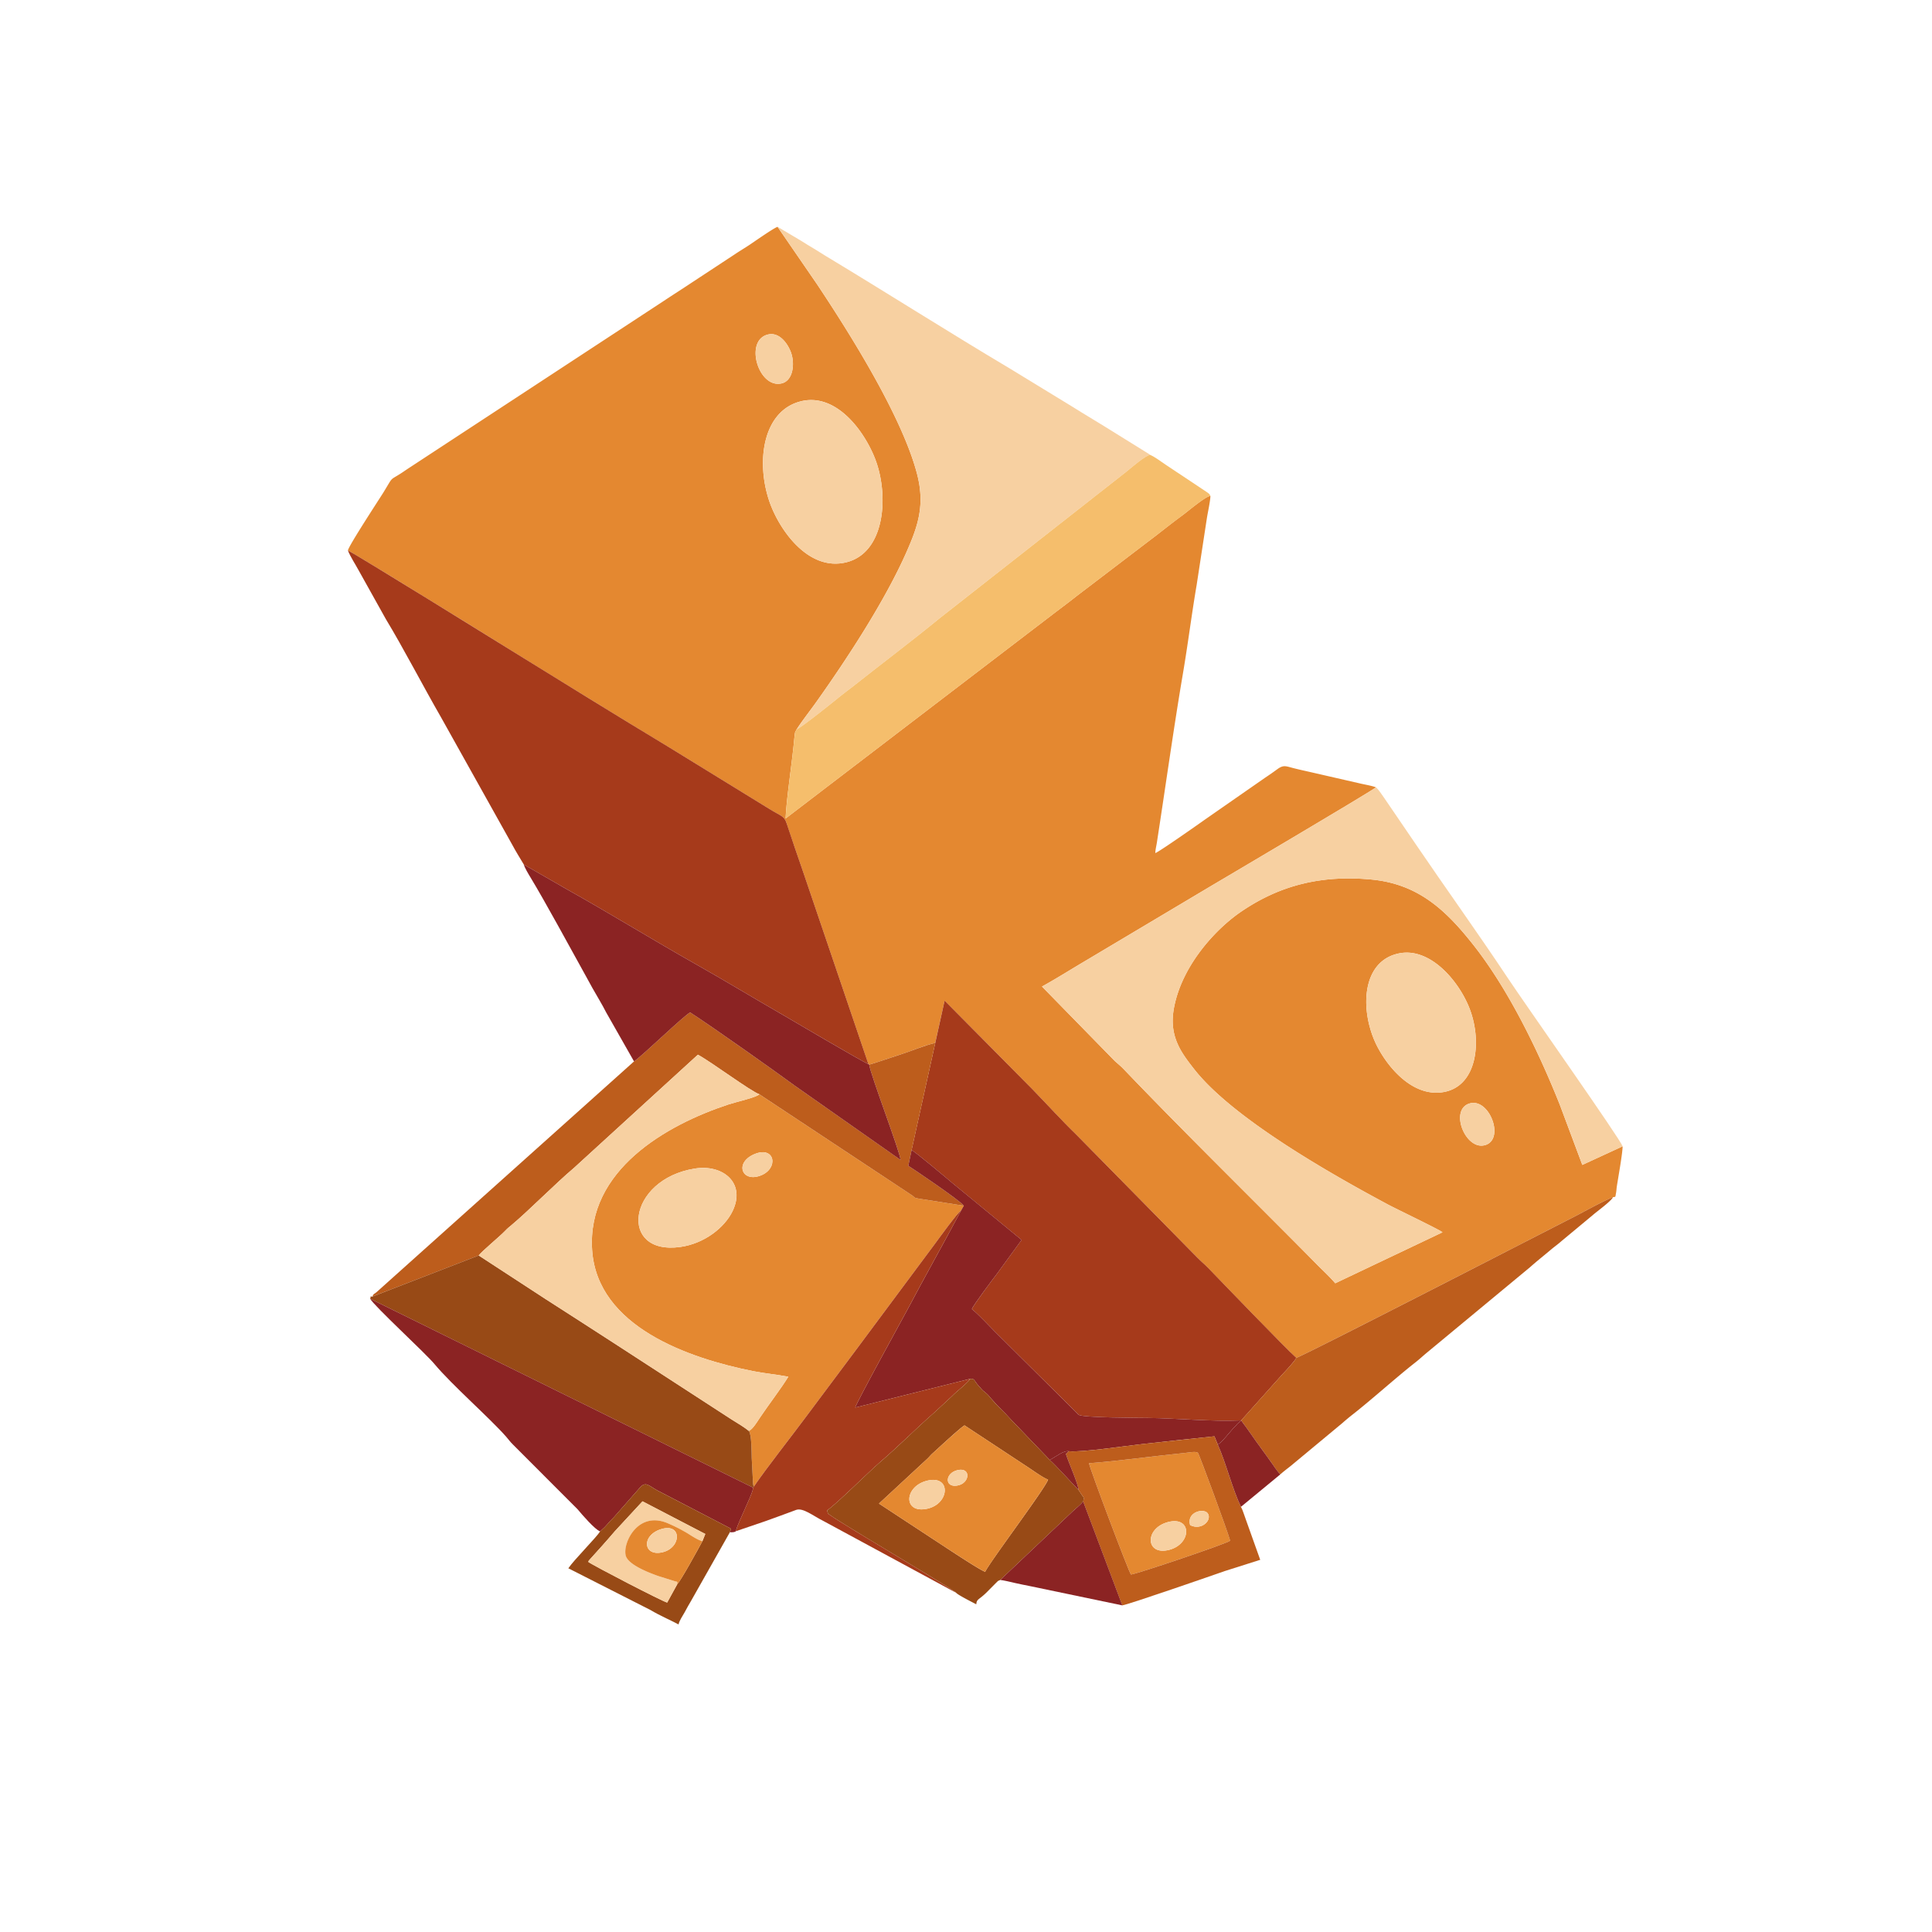
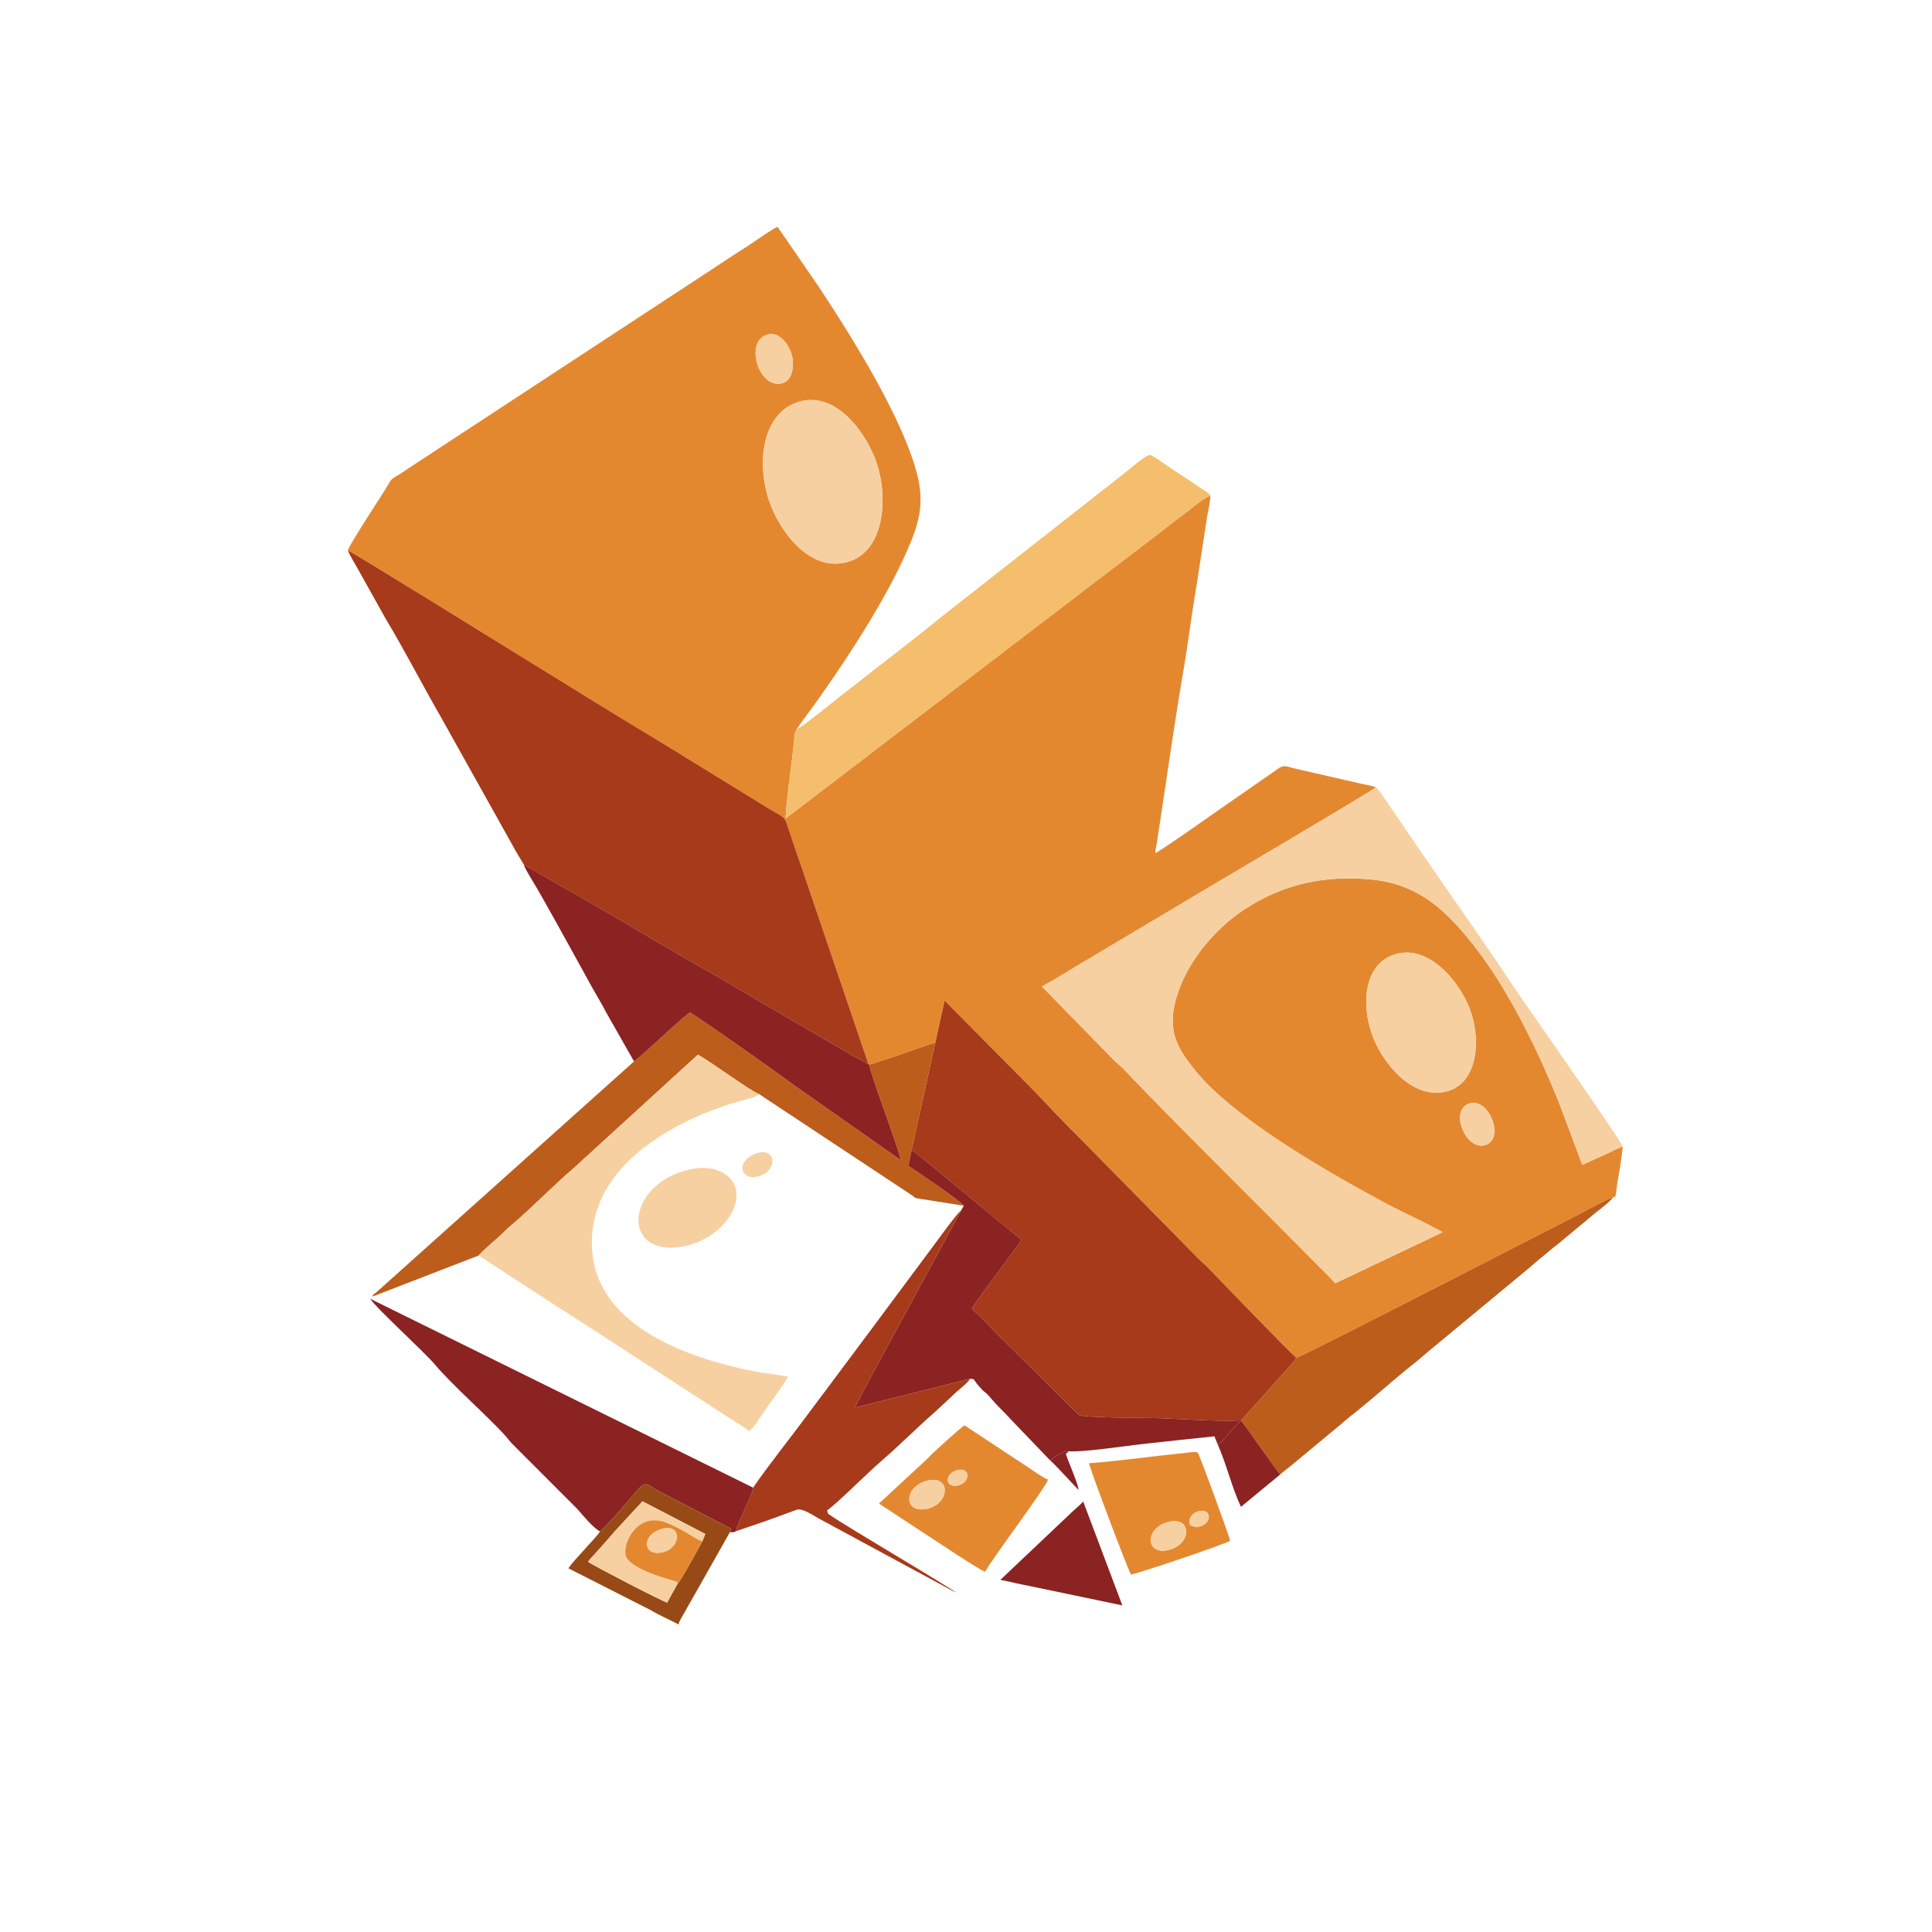
<svg xmlns="http://www.w3.org/2000/svg" data-bbox="12.605 8.219 46.185 50.637" viewBox="0 0 70 70" height="70mm" width="70mm" shape-rendering="geometricPrecision" text-rendering="geometricPrecision" image-rendering="optimizeQuality" fill-rule="evenodd" clip-rule="evenodd" data-type="color">
  <g>
    <path d="M53.218 39.99c.717-.258 1.305 1.234.628 1.487-.719.27-1.343-1.232-.628-1.488m-2.52-5.448c1.099-.216 2.117.95 2.523 1.939.487 1.186.323 2.854-.898 3.084-1.232.232-2.226-1.114-2.556-1.94-.496-1.24-.353-2.831.93-3.083m-21.688-20c1.374-.344 2.44 1.271 2.764 2.268.422 1.3.249 3.222-1.103 3.562-1.41.355-2.483-1.24-2.814-2.261-.472-1.458-.187-3.232 1.153-3.568m-1.194-2.42c.427-.11.737.344.848.66.143.41.067 1.005-.333 1.107-.844.215-1.375-1.544-.515-1.767m-15.21 7.824c.225.093 5.659 3.46 5.824 3.563 1.943 1.201 3.858 2.387 5.806 3.562l3.636 2.236c.425.267.537.243.63.526.19.58.395 1.169.594 1.747l2.368 6.973.029.022c.377-.112.772-.253 1.207-.393.336-.108.863-.33 1.186-.394l.34-1.534 3.182 3.213c.532.546 1.042 1.114 1.587 1.64l4.38 4.45c.134.14.275.253.41.394.381.396 2.799 2.908 3.182 3.245.213-.041 9.103-4.62 10.019-5.085.428-.218 1.006-.548 1.46-.738.103-.01.076.007.107-.148.013-.064.018-.17.029-.24.054-.348.209-1.204.209-1.451l-1.46.673-.819-2.19c-.797-1.998-1.892-4.228-3.16-5.821-.967-1.217-1.964-2.167-3.66-2.329-1.962-.187-3.44.291-4.717 1.16-.946.643-2.177 1.985-2.447 3.536-.175 1.008.292 1.6.73 2.162 1.383 1.779 4.94 3.799 7.048 4.926.275.148 1.862.907 1.959.997l-3.885 1.847c-.188-.224-.444-.458-.66-.677-2.295-2.326-4.75-4.725-6.988-7.063-.132-.137-.188-.178-.34-.313l-2.638-2.698c.504-.277 1.01-.598 1.518-.898l4.547-2.709c.21-.125 5.819-3.435 6.036-3.61-.14-.058-.439-.107-.593-.145l-1.812-.415c-.208-.047-.387-.086-.591-.138-.273-.07-.354-.125-.585.045a10 10 0 0 1-.43.3l-2.196 1.528c-.127.092-1.664 1.173-1.788 1.206.003-.13.04-.261.06-.4.306-1.978.608-4.145.938-6.088.183-1.072.317-2.153.5-3.225l.372-2.43c.038-.231.119-.586.127-.795-.157-.006-.835.57-1 .69-.34.25-.635.483-.955.732l-2.877 2.192c-.326.259-.625.478-.956.732l-9.604 7.34c.032-.749.232-1.996.31-2.853.039-.423.054-.263.065-.336.003-.02.012-.024.02-.033.197-.31.486-.673.723-1.007 1.12-1.575 2.495-3.678 3.27-5.443.41-.932.67-1.691.371-2.826-.546-2.074-2.414-5.048-3.62-6.859l-1.43-2.08c-.139.042-.845.538-1.017.653-.17.113-.333.208-.515.33l-1.551 1.02c-.354.237-.698.453-1.044.684l-9.275 6.081c-.098.065-.16.11-.254.17-.416.266-.262.093-.623.682-.114.186-1.272 1.95-1.289 2.107" fill="#e48830" data-color="1" />
    <path d="m18.98 31.325 1.563.898c1.542.864 3.11 1.831 4.663 2.709 1.05.593 2.049 1.2 3.105 1.808.283.162 2.941 1.736 3.153 1.813l-2.368-6.973c-.2-.578-.404-1.167-.594-1.747-.093-.283-.205-.26-.63-.526l-3.636-2.236c-1.948-1.175-3.863-2.36-5.806-3.562-.165-.103-5.599-3.47-5.824-3.563.097.24.263.487.384.711l.99 1.774c.643 1.062 1.353 2.437 2.003 3.565l2.587 4.63c.064.121.123.22.195.342z" fill="#a63a1b" data-color="2" />
    <path d="m33.886 37.788-.858 3.882c.137.063 1.285 1.029 1.48 1.196l2.506 2.059-.9 1.237c-.1.129-.846 1.117-.9 1.27.262.211.592.576.847.83.298.3.57.564.867.862l2.16 2.141c.183.103 2.214.106 2.504.11 1.078.014 2.326.137 3.378.089l1.495-1.671c.118-.123.451-.48.502-.597-.383-.337-2.8-2.85-3.181-3.245-.136-.141-.277-.254-.412-.394l-4.38-4.45c-.544-.526-1.054-1.094-1.586-1.64l-3.183-3.213z" fill="#a63a1b" data-color="2" />
-     <path d="M25.176 42.339c1.02-.163 1.857.524 1.366 1.543-.287.595-1.018 1.175-1.893 1.298-2.245.314-1.94-2.447.527-2.841m2.186-.534c.72-.282.861.539.19.79-.689.257-.953-.49-.19-.79m-.23 10.04c.103.127.098.778.104.985l.048.917c.023.128-.009.042.037.103.473-.69 1.314-1.754 1.86-2.488.633-.85 1.238-1.652 1.872-2.505l2.801-3.764c.134-.18.848-1.172.967-1.231l.1-.177-1.616-.254c-.207-.04-.122-.019-.247-.113l-5.522-3.654c-.003-.012-.014-.012-.022-.017-.102.114-.836.276-1.119.369-2.258.744-5.134 2.384-4.941 5.275.185 2.786 3.514 3.923 5.818 4.385.424.085.868.122 1.29.206-.248.407-.72 1.022-1.028 1.482-.096.143-.26.423-.402.48" fill="#e48830" data-color="1" />
    <path d="M58.79 41.534c-.058-.227-3.511-5.121-4.169-6.111-1.062-1.6-2.26-3.267-3.348-4.868l-1.12-1.643c-.074-.104-.209-.314-.298-.384-.217.174-5.825 3.484-6.036 3.609l-4.547 2.709c-.507.3-1.014.62-1.518.898l2.638 2.698c.152.135.208.176.34.313 2.238 2.338 4.693 4.737 6.988 7.063.216.22.472.453.66.677l3.885-1.847c-.097-.09-1.684-.85-1.96-.997-2.106-1.127-5.664-3.147-7.048-4.926-.437-.562-.904-1.154-.729-2.162.27-1.551 1.5-2.893 2.447-3.537 1.276-.868 2.755-1.346 4.717-1.159 1.696.162 2.693 1.112 3.66 2.329 1.268 1.593 2.363 3.823 3.16 5.82l.82 2.19z" fill="#f7d0a1" data-color="3" />
-     <path d="M28.86 26.434c.195-.087 1.438-1.087 1.613-1.231.137-.113.267-.203.39-.301.987-.781 2.246-1.73 3.18-2.502l6.776-5.317c.152-.124.689-.586.85-.602-.007-.007-.018-.027-.021-.02l-1.638-1.017c-.287-.174-.55-.337-.835-.509-.139-.083-.285-.18-.427-.264l-2.121-1.295c-2.226-1.324-4.509-2.776-6.743-4.122-.133-.08-.253-.161-.402-.25-.161-.098-.274-.161-.429-.263l-.879-.522 1.43 2.08c1.206 1.81 3.074 4.785 3.62 6.859.3 1.135.038 1.894-.37 2.826-.776 1.765-2.15 3.868-3.27 5.443-.238.334-.527.698-.723 1.007" fill="#f7d0a1" data-color="3" />
    <path d="M28.86 26.434c-.008.01-.017.013-.02.033-.011.073-.026-.087-.065.336-.078.857-.278 2.104-.31 2.853l9.604-7.34c.33-.254.63-.473.956-.732l2.877-2.192c.32-.25.615-.482.956-.732.164-.12.842-.696.999-.69-.07-.111.005-.03-.108-.124l-1.52-1.012c-.172-.115-.393-.285-.56-.353-.161.015-.698.478-.85.602L34.044 22.4c-.935.771-2.194 1.72-3.18 2.502-.124.098-.254.188-.39.3-.176.145-1.419 1.145-1.615 1.231z" fill="#f5be6c" data-color="4" />
    <path d="m22.972 38.457-9.32 8.352c-.135.118-.085.02-.163.17l3.855-1.49c.09-.136.774-.698.96-.897.08-.085.15-.14.244-.218.61-.51 1.63-1.542 2.244-2.055l4.493-4.105c.465.245 1.932 1.34 2.229 1.433.008.005.02.005.023.017l5.52 3.654c.126.094.04.074.248.113l1.615.254c-.124-.187-1.971-1.428-2.011-1.445l.12-.57.857-3.882c-.323.064-.85.286-1.186.394-.435.14-.83.281-1.207.393.044.356 1.133 3.2 1.135 3.45l-3.815-2.677c-.806-.591-2.92-2.087-3.806-2.666-.202.088-1.662 1.507-2.035 1.775" fill="#bd5d1c" data-color="5" />
-     <path d="M13.49 46.979c-.084.024-.023-.11-.078.077l13.88 6.847.029-.053c-.046-.061-.014.025-.037-.103l-.048-.918c-.006-.207-.001-.858-.104-.985-.181-.146-.417-.282-.617-.408l-4.283-2.78c-.824-.528-1.634-1.06-2.453-1.58l-2.435-1.588z" fill="#984a16" data-color="6" />
    <path d="m34.92 43.685-.1.177c-.64 1.204-1.292 2.359-1.918 3.543-.165.313-1.853 3.37-1.916 3.594l4.167-1.042c.158-.005.138.048.235.17.058.073.097.117.16.186.079.089.078.077.18.163.082.07.117.12.185.2.354.406.42.423.709.75l1.412 1.471c.211-.109.5-.35.693-.316.45.05 2.102-.2 2.669-.26.864-.095 1.742-.192 2.605-.28l.12.297c.14-.056.484-.52.626-.653.102-.095.008-.004.087-.099l.136-.12v-.002c-1.053.048-2.3-.075-3.378-.09-.29-.003-2.32-.006-2.505-.109l-2.16-2.141c-.297-.298-.568-.563-.866-.861-.255-.255-.585-.62-.848-.832.055-.152.801-1.14.902-1.27l.9-1.236-2.506-2.06c-.196-.166-1.344-1.132-1.48-1.195l-.12.57c.04.017 1.887 1.258 2.011 1.445" fill="#8b2323" data-color="7" />
    <path d="m17.344 45.488 2.435 1.588c.819.52 1.629 1.052 2.453 1.58l4.283 2.78c.2.126.436.262.617.408.141-.057.306-.337.402-.48.307-.46.78-1.075 1.027-1.482-.421-.084-.865-.12-1.289-.206-2.304-.462-5.633-1.6-5.818-4.385-.193-2.89 2.683-4.53 4.941-5.275.283-.093 1.017-.255 1.119-.37-.297-.092-1.764-1.187-2.229-1.432l-4.493 4.104c-.615.514-1.634 1.545-2.244 2.056-.093.077-.164.133-.243.218-.187.199-.872.76-.96.896" fill="#f7d0a1" data-color="3" />
    <path d="M22.972 38.457c.373-.268 1.833-1.687 2.035-1.775.886.578 3 2.075 3.806 2.666l3.815 2.678c-.002-.25-1.091-3.095-1.135-3.451l-.03-.022c-.21-.077-2.87-1.65-3.152-1.813-1.056-.608-2.054-1.215-3.105-1.808-1.553-.878-3.12-1.845-4.663-2.709l-1.564-.899c.03.118.17.348.238.46.56.926 1.44 2.555 2.001 3.565.092.166.153.282.245.446.169.303.342.576.498.884z" fill="#8b2323" data-color="7" />
    <path d="M21.743 55.487c.31-.276.23-.256.495-.51l.936-1.065c.217-.258.329-.084.627.08l2.687 1.396-.043.129c.03 0 .1.003.131-.004.073-.015.044-.01.088-.035.042-.202.23-.577.308-.765.089-.217.28-.592.32-.81l-13.88-6.847c.144.267 1.986 1.954 2.331 2.368.637.762 1.987 1.94 2.593 2.628.102.115.133.173.25.288l2.34 2.343c.165.198.622.729.817.804" fill="#8b2323" data-color="7" />
    <path d="M46.967 49.196c-.05.116-.384.474-.502.597l-1.495 1.67v.004c.255.333.452.641.698.971.133.179.226.32.354.491.12.163.228.352.368.489.13-.116.23-.189.368-.298l1.888-1.568a8 8 0 0 1 .377-.313c.7-.55 1.545-1.316 2.265-1.881.136-.107.243-.207.374-.318l3.779-3.131c.25-.223.493-.413.751-.631.136-.115.25-.191.382-.31l1.132-.94c.163-.145.643-.482.74-.655-.454.19-1.032.52-1.46.738-.916.465-9.806 5.044-10.019 5.085" fill="#bd5d1c" data-color="5" />
    <path d="m27.32 53.85-.029.053c-.038.218-.23.593-.32.81-.077.188-.265.563-.307.765l1.083-.369c.378-.132.73-.268 1.098-.402.248-.09.623.22.986.4l4.812 2.603c-.122-.142-3.946-2.38-4.534-2.793-.156-.11-.083-.02-.142-.196.28-.17 1.503-1.388 1.932-1.757.667-.572 1.272-1.19 1.966-1.797l.638-.592c.192-.199.496-.407.65-.618l-4.167 1.042c.063-.224 1.751-3.281 1.916-3.594.626-1.184 1.277-2.339 1.919-3.543-.12.059-.833 1.05-.967 1.23l-2.801 3.765c-.634.853-1.24 1.655-1.872 2.505-.546.734-1.387 1.798-1.86 2.488" fill="#a63a1b" data-color="2" />
-     <path d="M33.596 52.856c.08-.074.11-.124.188-.193.177-.159 1.03-.955 1.164-1.018l2.263 1.492c.212.137.568.4.762.473-.087.298-2.134 3.011-2.278 3.339-.224-.074-1.632-1.02-1.95-1.225l-1.898-1.247zm1.047 4.854c.065.08.598.348.73.417.016-.204.093-.15.393-.451l.324-.327c.097-.09.032-.049.152-.105l2.628-2.488c.114-.107.297-.25.375-.358.028-.072-.007-.064.039-.11-.042-.073-.045-.06-.092-.133l-.114-.172c-.015-.003-.874-.95-1.044-1.086l-1.412-1.471c-.288-.327-.355-.344-.709-.75-.068-.08-.103-.13-.184-.2-.103-.086-.102-.074-.182-.163a4 4 0 0 1-.158-.185c-.098-.123-.078-.176-.235-.171-.155.211-.458.42-.65.618l-.639.592c-.694.608-1.3 1.225-1.966 1.798-.429.368-1.652 1.586-1.932 1.756.059.176-.014.086.142.196.588.412 4.412 2.652 4.534 2.793" fill="#984a16" data-color="6" />
    <path d="M29.01 14.543c-1.34.336-1.625 2.11-1.153 3.568.33 1.02 1.403 2.616 2.814 2.261 1.352-.34 1.525-2.262 1.103-3.562-.324-.997-1.39-2.611-2.764-2.267" fill="#f7d0a1" data-color="3" />
    <path d="M33.588 53.649c.882-.22.83.837.007 1.015-.879.19-.847-.805-.007-1.015m1.114-.385c.494-.107.443.493-.029.563-.46.07-.434-.462.029-.563m-2.855 1.213 1.898 1.247c.318.205 1.726 1.15 1.95 1.225.144-.328 2.19-3.041 2.278-3.34-.194-.072-.55-.335-.762-.472l-2.263-1.492c-.133.063-.987.86-1.164 1.018-.077.069-.108.12-.188.193z" fill="#e48830" data-color="1" />
    <path d="M50.698 34.542c-1.284.252-1.427 1.843-.931 3.083.33.826 1.324 2.172 2.556 1.94 1.22-.23 1.385-1.898.898-3.084-.406-.99-1.424-2.155-2.523-1.94" fill="#f7d0a1" data-color="3" />
    <path d="M42.31 55.15c.875-.238.882.777.066 1-.868.237-.925-.766-.066-1m.81.108c-.134-.476.484-.62.63-.437.189.238-.207.653-.63.437m-3.662-2.242c.038.233 1.436 3.93 1.52 4.033.301-.05 3.434-1.11 3.594-1.225-.067-.27-1.126-3.152-1.171-3.187-.078-.06-.32-.009-.453.004-1.123.111-2.423.296-3.49.375" fill="#e48830" data-color="1" />
-     <path d="M39.458 53.016c1.067-.079 2.367-.264 3.49-.375.134-.013.375-.065.453-.004.045.035 1.104 2.918 1.17 3.187-.159.116-3.292 1.176-3.594 1.225-.083-.102-1.48-3.8-1.52-4.033m-.73-.435-.108.094c.086.294.45 1.088.458 1.308l.114.172c.047.073.05.06.092.133-.046.046-.011.038-.039.11l1.418 3.767c.182-.014 3.406-1.134 3.716-1.243l1.282-.407-.515-1.443c-.055-.141-.119-.368-.184-.477-.313-.65-.535-1.575-.841-2.257L44 52.04c-.863.09-1.741.186-2.605.28-.567.062-2.219.312-2.669.261" fill="#bd5d1c" data-color="5" />
    <path d="M25.176 42.339c-2.466.394-2.771 3.155-.527 2.84.875-.122 1.606-.702 1.893-1.297.49-1.019-.347-1.706-1.366-1.543" fill="#f7d0a1" data-color="3" />
    <path d="M36.242 57.244c.135.016.395.078.52.108.196.046.384.08.572.119l3.33.695-1.419-3.768c-.078.108-.261.25-.375.358z" fill="#8b2323" data-color="7" />
    <path d="M25.448 55.842c-.108.206-.798 1.461-.907 1.552l-.368.67c-.162-.036-2.674-1.337-2.858-1.473.046-.113-.011.001.043-.075l.438-.486c.16-.18.328-.37.484-.554l.999-1.08 2.275 1.183zm-3.705-.355c-.13.212-.952 1.037-1.151 1.335l2.978 1.513c.334.2.677.343 1.014.521.036-.15.14-.292.219-.434.08-.144.15-.28.235-.418l1.407-2.488.043-.128-2.687-1.395c-.298-.165-.41-.339-.627-.081l-.936 1.064c-.265.255-.185.235-.495.511" fill="#984a16" data-color="6" />
    <path d="M24.541 57.394c-.011-.118.056-.053-.143-.119l-.557-.174c-.322-.117-1.092-.404-1.171-.747-.106-.458.436-1.598 1.489-1.177.21.084.456.212.643.316.206.114.435.29.646.35l.106-.264-2.275-1.184-.999 1.081c-.156.184-.323.373-.484.554l-.438.486c-.054.076.003-.038-.043.075.184.136 2.696 1.437 2.858 1.473z" fill="#f7d0a1" data-color="3" />
    <path d="M44.121 52.338c.306.682.528 1.606.841 2.257l1.428-1.177c-.14-.137-.247-.326-.369-.489-.127-.172-.22-.312-.353-.49-.246-.33-.442-.639-.698-.972l-.136.12c-.079.094.015.003-.087.098-.142.133-.485.597-.626.653" fill="#8b2323" data-color="7" />
    <path d="M23.986 55.395c.716-.201.704.661.045.839-.73.196-.823-.62-.045-.84m.555 1.999c.11-.09.799-1.346.907-1.552-.211-.059-.44-.235-.646-.349a6 6 0 0 0-.643-.316c-1.053-.42-1.595.719-1.49 1.177.08.343.85.63 1.172.747l.557.174c.199.066.132.001.143.119" fill="#e48830" data-color="1" />
    <path d="M27.816 12.122c-.86.223-.33 1.982.515 1.767.4-.102.476-.697.333-1.106-.111-.317-.421-.772-.848-.661" fill="#f7d0a1" data-color="3" />
    <path d="M53.218 39.99c-.715.255-.09 1.757.628 1.487.677-.253.09-1.745-.628-1.488" fill="#f7d0a1" data-color="3" />
    <path d="M33.588 53.649c-.84.21-.872 1.206.007 1.015.823-.178.875-1.236-.007-1.015" fill="#f7d0a1" data-color="3" />
    <path d="M42.31 55.15c-.859.234-.802 1.237.066 1 .816-.223.81-1.238-.066-1" fill="#f7d0a1" data-color="3" />
    <path d="M23.986 55.395c-.778.219-.684 1.035.045.839.659-.178.671-1.04-.045-.84" fill="#f7d0a1" data-color="3" />
    <path d="M27.362 41.805c-.763.3-.498 1.047.19.79.671-.251.53-1.072-.19-.79" fill="#f7d0a1" data-color="3" />
    <path d="M38.034 52.897c.17.136 1.03 1.083 1.044 1.086-.009-.22-.372-1.014-.459-1.307l.108-.095c-.192-.034-.482.207-.693.316" fill="#8b2323" data-color="7" />
    <path d="M34.702 53.264c-.463.1-.49.632-.029.563.472-.07.522-.67.029-.563" fill="#f7d0a1" data-color="3" />
    <path d="M43.12 55.258c.423.216.819-.2.63-.437-.146-.183-.764-.039-.63.437" fill="#f7d0a1" data-color="3" />
  </g>
</svg>